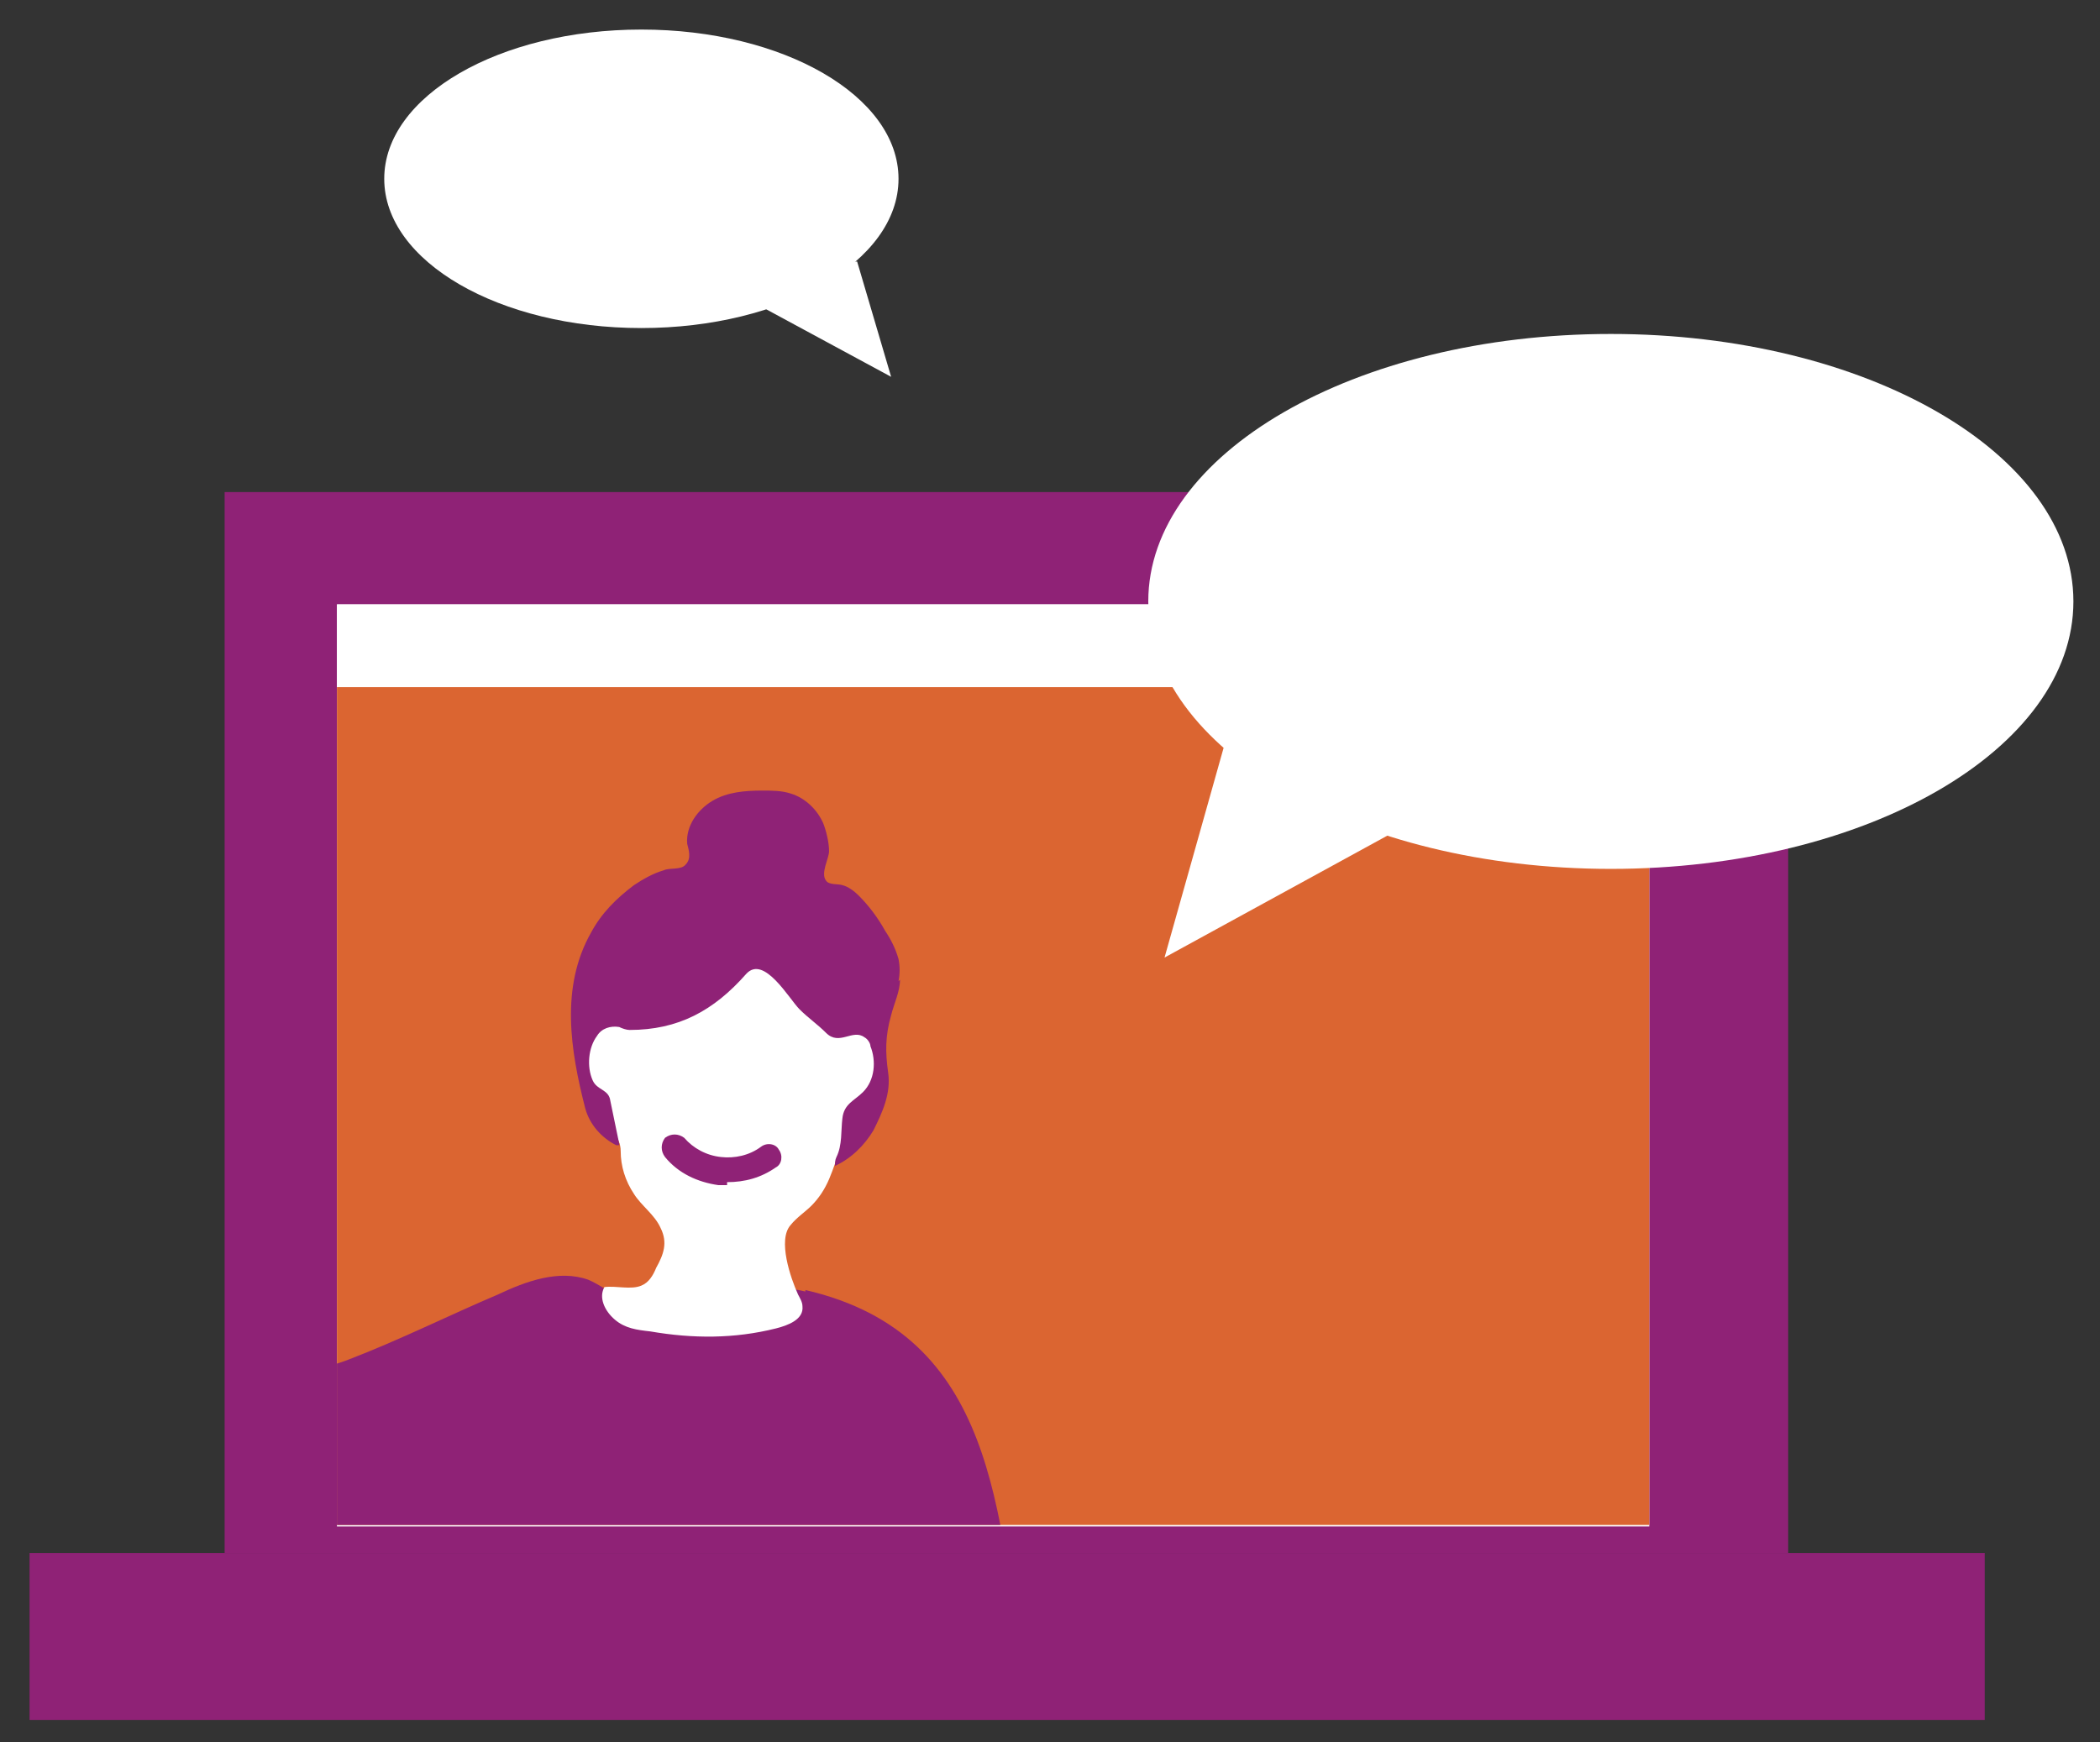
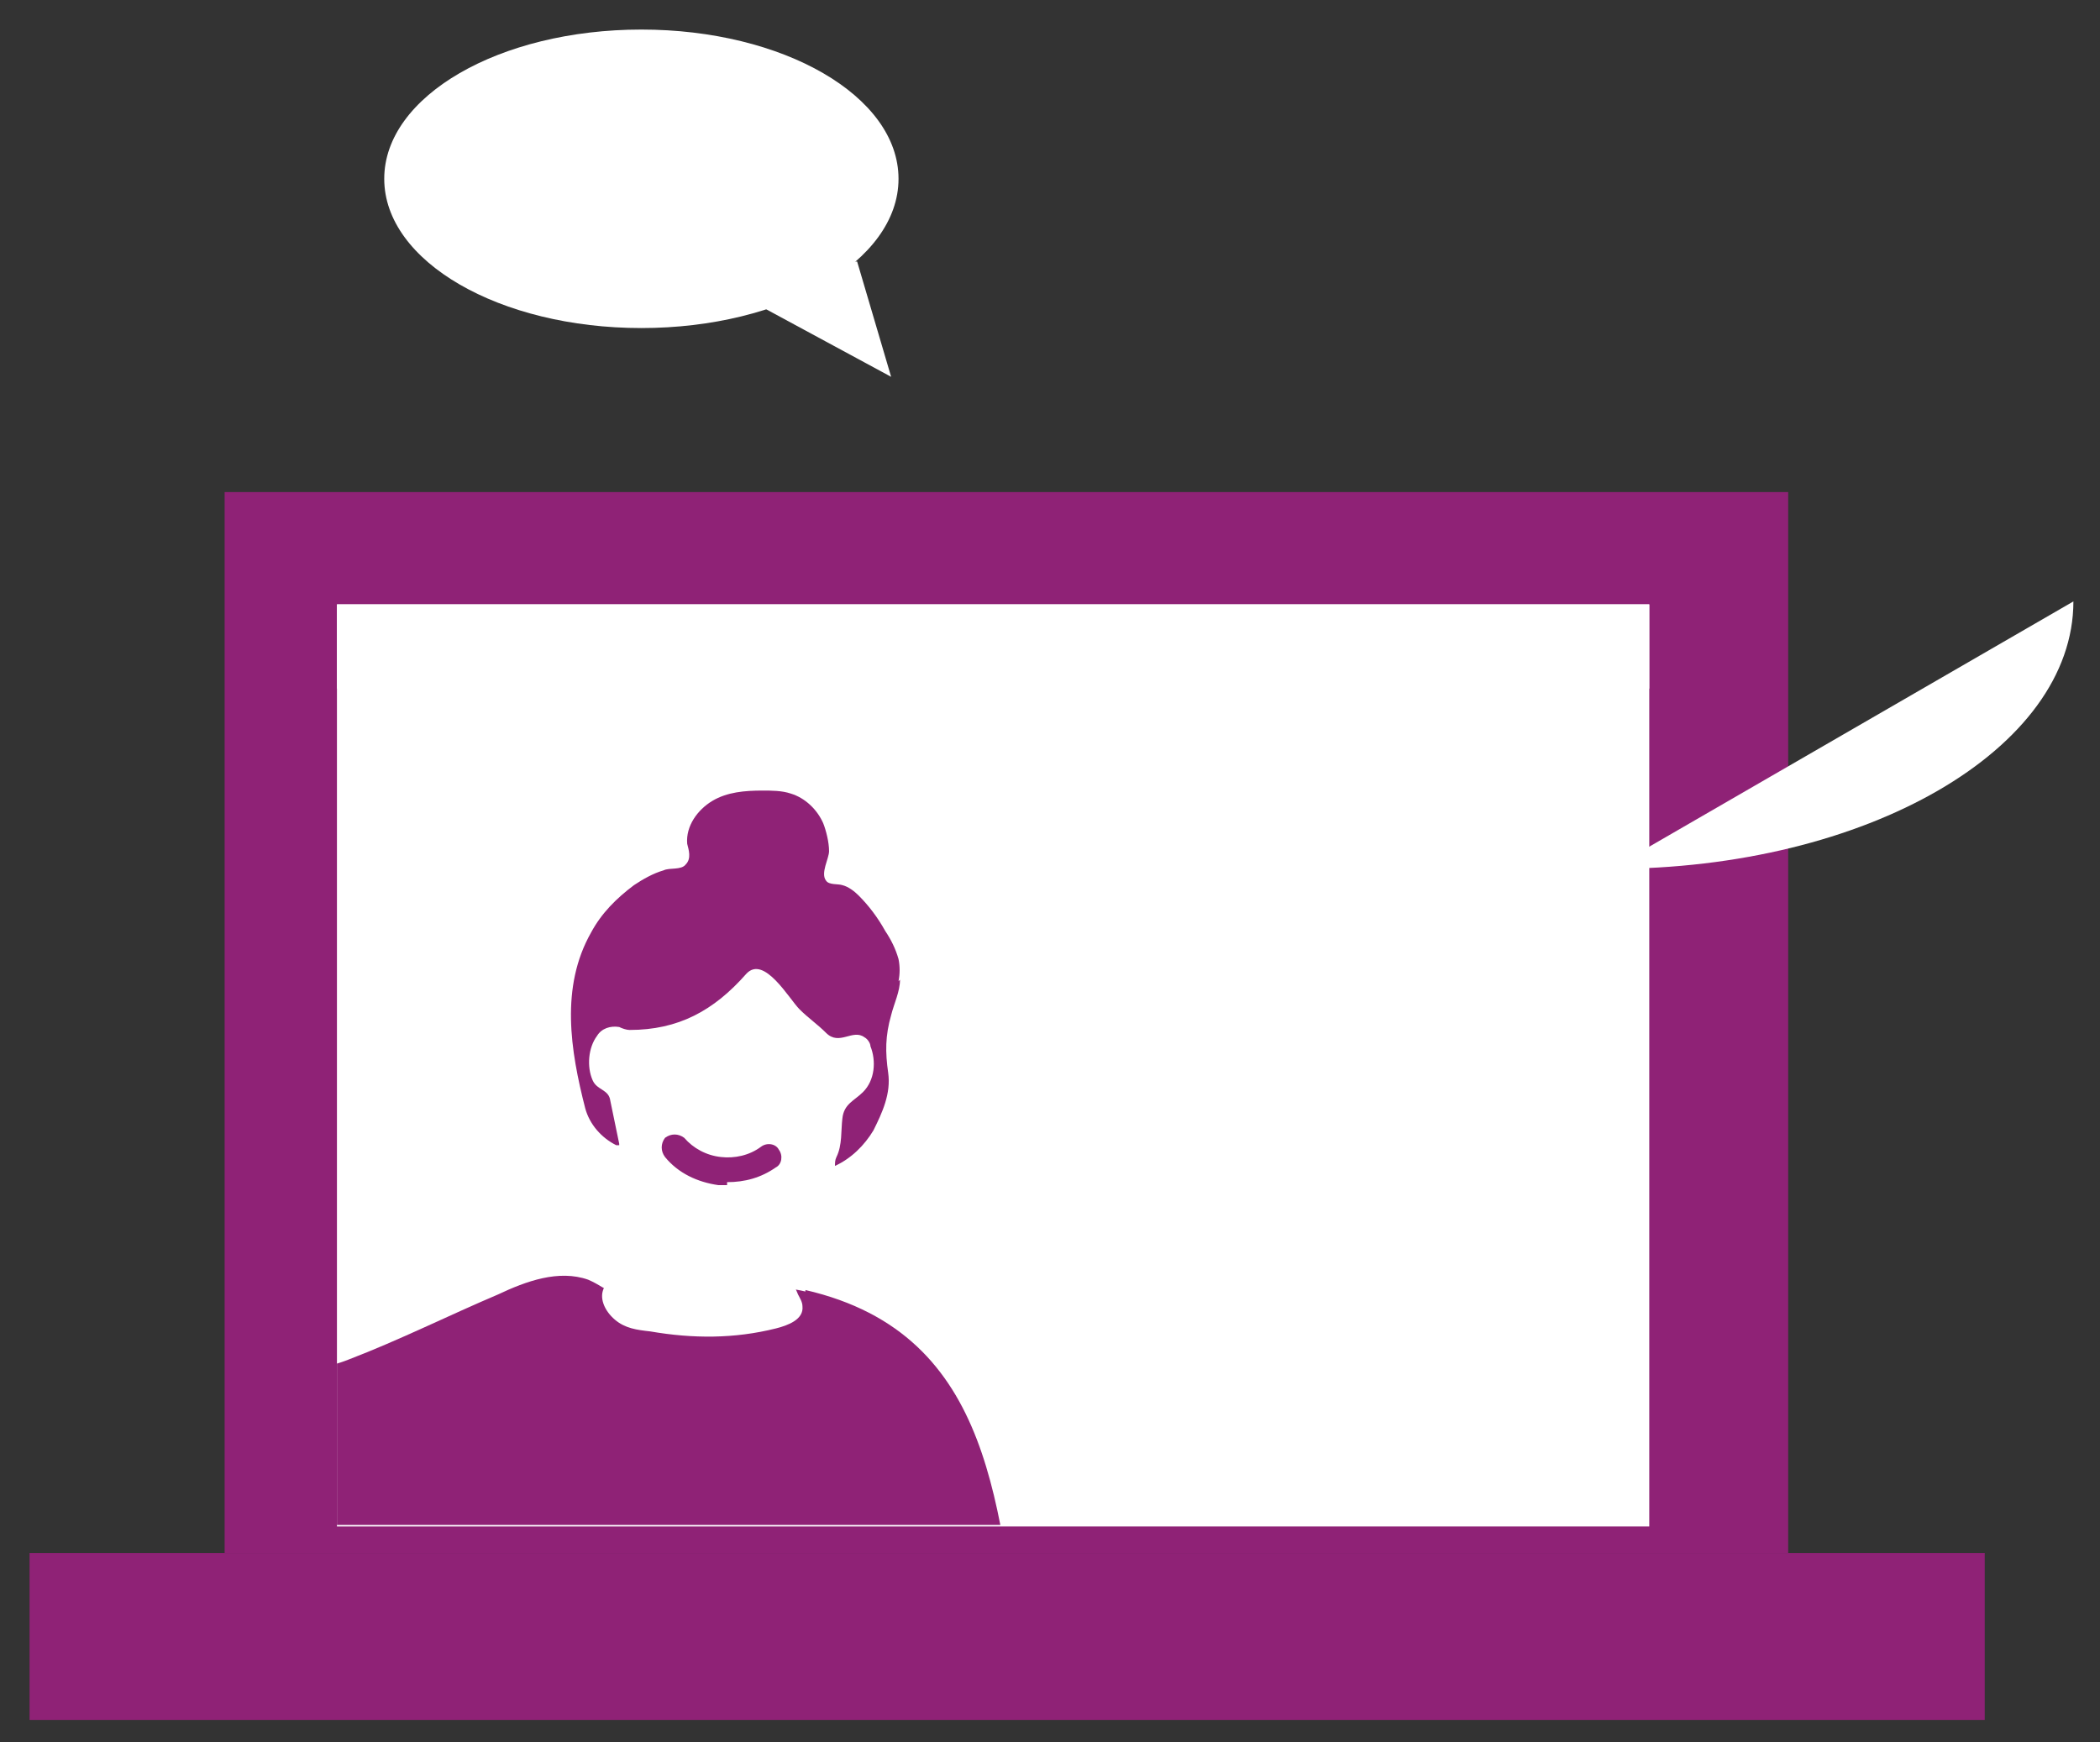
<svg xmlns="http://www.w3.org/2000/svg" id="Calque_1" data-name="Calque 1" version="1.1" viewBox="0 0 142.1 117.9">
  <rect x="0" y="0" width="142.1" height="117.9" fill="#333333" stroke="none" />
  <defs>
    <style>
      .cls-1 {
        fill: #8f2276;
      }

      .cls-1, .cls-2, .cls-3, .cls-4 {
        stroke-width: 0px;
      }

      .cls-2 {
        fill: none;
      }

      .cls-5 {
        clip-path: url(#clippath-7);
      }

      .cls-6 {
        clip-path: url(#clippath-6);
      }

      .cls-7 {
        clip-path: url(#clippath-5);
      }

      .cls-3 {
        fill: #db6531;
      }

      .cls-4 {
        fill: #fff;
      }
    </style>
    <clipPath id="clippath-5">
      <rect class="cls-2" x="-900.9" y="-1775.5" width="1920" height="5958" />
    </clipPath>
    <clipPath id="clippath-6">
      <rect class="cls-2" x="22.8" y="46.5" width="54.6" height="56.7" />
    </clipPath>
    <clipPath id="clippath-7">
      <rect class="cls-2" x="-900.9" y="-1775.5" width="1920" height="5958" />
    </clipPath>
  </defs>
  <g class="cls-7">
    <rect class="cls-1" x="15.2" y="33.3" width="105.8" height="71.8" />
    <rect class="cls-1" x="2" y="105.1" width="132.3" height="11.3" />
    <rect class="cls-4" x="22.8" y="40.9" width="88.8" height="5.7" />
    <rect class="cls-4" x="22.8" y="40.9" width="88.8" height="62.4" />
    <path class="cls-4" d="M26,12.1c0,5.6,7.8,10.1,17.4,10.1s17.4-4.5,17.4-10.1-7.8-10.1-17.4-10.1-17.4,4.5-17.4,10.1" />
    <polygon class="cls-4" points="58 17.7 60.3 25.5 45.5 17.5 58 17.7" />
-     <rect class="cls-3" x="22.8" y="46.5" width="88.8" height="56.7" />
  </g>
  <g class="cls-6">
    <path class="cls-1" d="M54.5,87.3c13,3,13,15.2,14.8,26.3,1,6.2,2.7,12.4,5,18.2,1.1,2.8,2.2,6.4,0,8.5-.7.6-1.6,1-2.5,1.2-2.1.7-4.9.9-6.3-.9-.5-.7-.8-1.5-1-2.4-2.3-9.1-4-18.4-5.1-27.7-5.8-1.4-6.6,17.5-7.3,21.9-.7,4.2-12.4-.5-14.3-1.2-4.3-1.5-13.1-5.1-13-10.8,0-1.2.6-2.4,1.1-3.5.9-1.7,1.7-3.5,2.6-5.2.7-1.3,1.4-2.8,1.3-4.2-.1-6.5-11.7-1.9-15.4-3.2-11.3-4-7-18.3-3.4-26.4,1-2.3,3.4-4.8,5.5-3.5,1.5.9,1.4,3.1,1.1,4.9-.6,3.7-3.9,11.6,1.4,13.1,1.5.4,3.1.2,4.6-.4,3.4-1.3,6.8-3,10.1-4.4,1.9-.9,4.1-1.7,6.1-1,.7.3,1.4.8,2.1,1.2,1.4.7,3,.9,4.5.6,1-.2,1.8-.7,2.8-.9,1.9-.5,3.6-.5,5.3-.1" />
    <path class="cls-4" d="M40.8,75.5c.4.9,1.2,1.4,1.2,2.4,0,1,.3,2,.9,2.9.5.8,1.4,1.4,1.8,2.3.5,1,.2,1.8-.3,2.7-.2.5-.5,1-1,1.2-.7.3-1.7,0-2.5.1-.4.7,0,1.6.7,2.2s1.5.7,2.4.8c2.9.5,5.7.5,8.5-.2.8-.2,1.9-.6,1.8-1.5,0-.3-.2-.6-.3-.8-.5-1.1-1.4-3.7-.5-4.7.4-.5,1-.9,1.4-1.3.5-.5.9-1.1,1.2-1.8.3-.7.5-1.4.8-2.1.2-.5.7-.8,1-1.2.9-1,1.7-2.2,1.7-3.6,0-.8-.3-1.5-.6-2.2-.6-1.4-1.3-2.8-2.2-4.2-1.3-2-3-4-5.4-4.4-2.2-.3-4.3.8-6.1,2-2.8,1.8-5.6,4.5-5.5,7.9,0,1.3.5,2.4,1.1,3.5" />
    <path class="cls-1" d="M60.9,66.3c0,.8-.4,1.6-.6,2.4-.4,1.4-.4,2.5-.2,3.9.2,1.4-.4,2.7-1,3.9-.6,1-1.5,1.9-2.6,2.4,0-.2,0-.4.1-.6.4-.8.3-1.8.4-2.6.1-1,.8-1.2,1.4-1.8.8-.8.9-2.1.5-3.1,0-.2-.2-.5-.4-.6-.8-.6-1.7.6-2.6-.3-.6-.6-1.2-1-1.8-1.6-.7-.7-2.4-3.7-3.6-2.4-2.2,2.5-4.6,3.8-7.9,3.8-.2,0-.5-.1-.7-.2-.6-.1-1.2.1-1.5.6-.6.8-.7,2.1-.3,3,.3.7,1.1.6,1.2,1.4.2,1,.4,1.9.6,2.9,0,0,0,.1,0,.1,0,0-.2,0-.2,0-1-.5-1.8-1.4-2.1-2.5-1-3.9-1.7-8.2.4-11.9.7-1.3,1.7-2.3,2.9-3.2.6-.4,1.3-.8,2-1,.4-.2,1.2,0,1.5-.4.4-.4.2-1,.1-1.4-.1-1.2.7-2.3,1.7-2.9,1-.6,2.2-.7,3.4-.7.6,0,1.3,0,1.9.2,1,.3,1.8,1.1,2.2,2,.2.5.4,1.3.4,1.9,0,.5-.6,1.5-.2,2,.2.3.8.2,1.1.3.4.1.8.4,1.1.7.7.7,1.3,1.5,1.8,2.4.4.6.7,1.2.9,1.9.1.5.1,1,0,1.5" />
    <path class="cls-1" d="M49.2,80.2c-.2,0-.4,0-.6,0-1.4-.2-2.7-.8-3.6-1.9-.3-.4-.3-.9,0-1.3.4-.3.9-.3,1.3,0,.6.7,1.5,1.2,2.5,1.3.9.1,1.9-.1,2.7-.7.4-.3,1-.2,1.2.2.3.4.2,1-.2,1.2-1,.7-2.1,1-3.3,1" />
  </g>
  <g class="cls-5">
-     <path class="cls-4" d="M140.3,40.7c0,10-14,18.1-31.3,18.1s-31.3-8.1-31.3-18.1,14-18.1,31.3-18.1,31.3,8.1,31.3,18.1" />
+     <path class="cls-4" d="M140.3,40.7c0,10-14,18.1-31.3,18.1" />
    <polygon class="cls-4" points="82.8 50.6 78.8 64.8 105.3 50.3 82.8 50.6" />
  </g>
</svg>